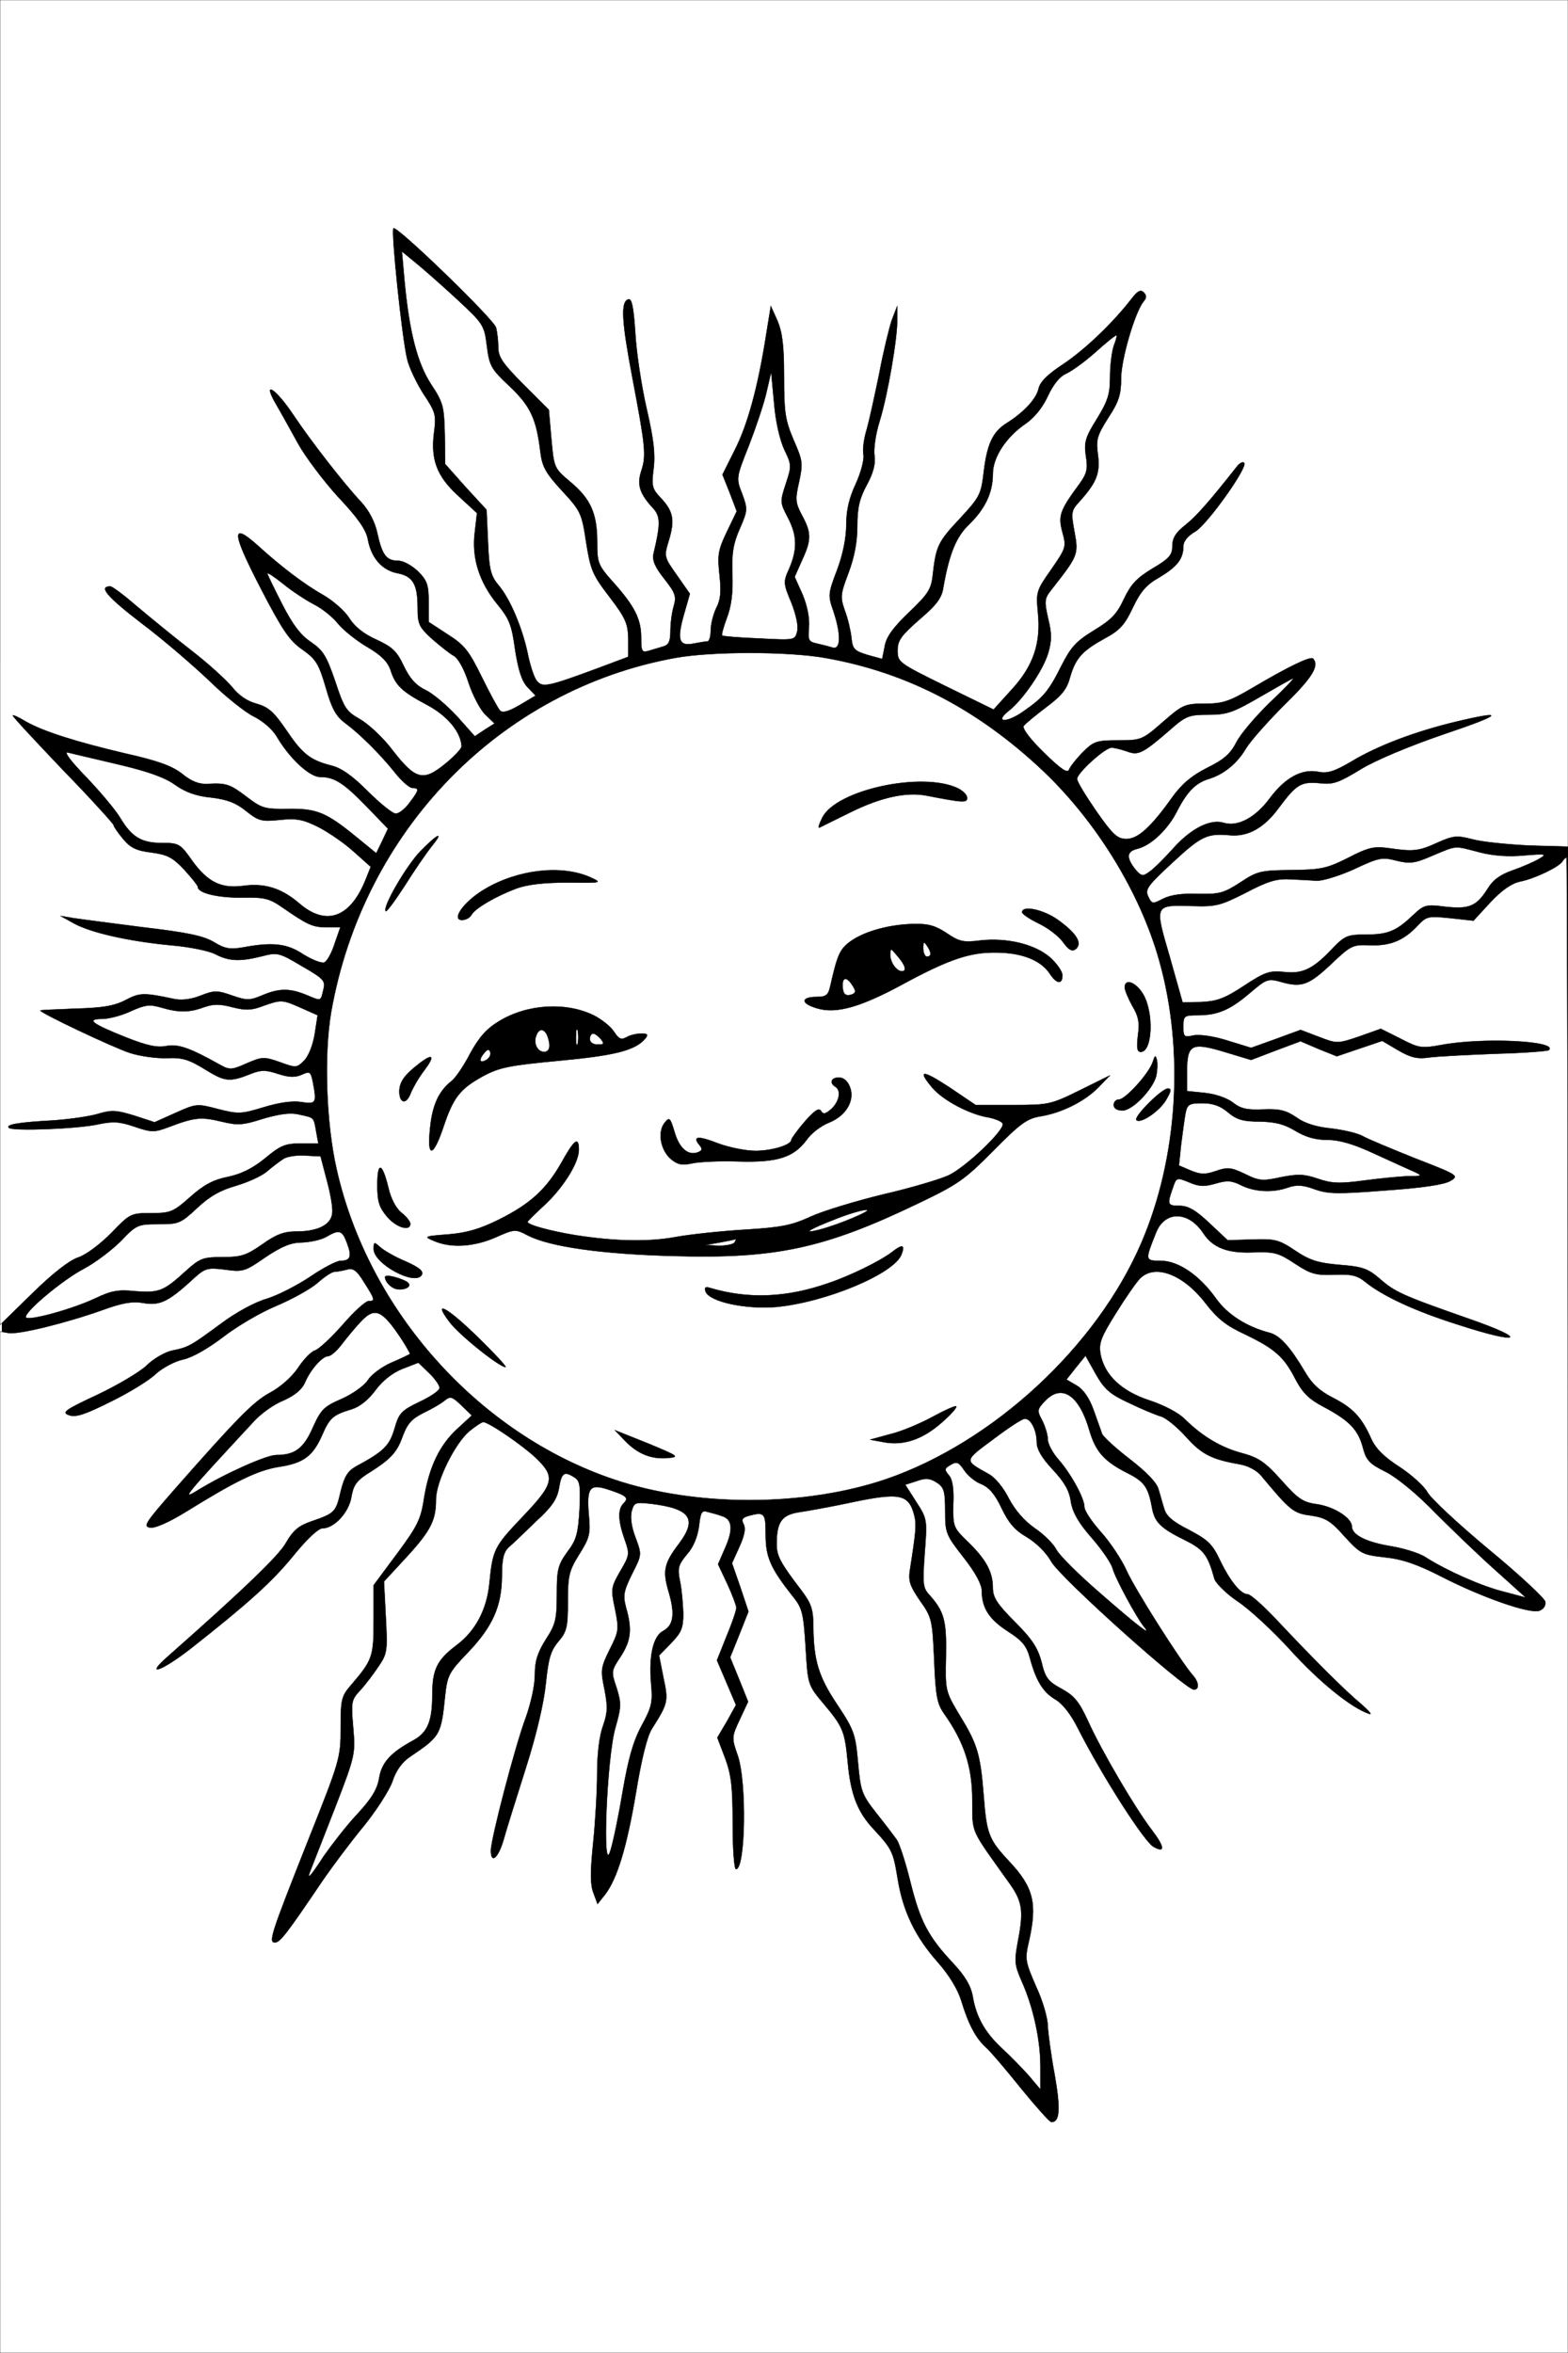
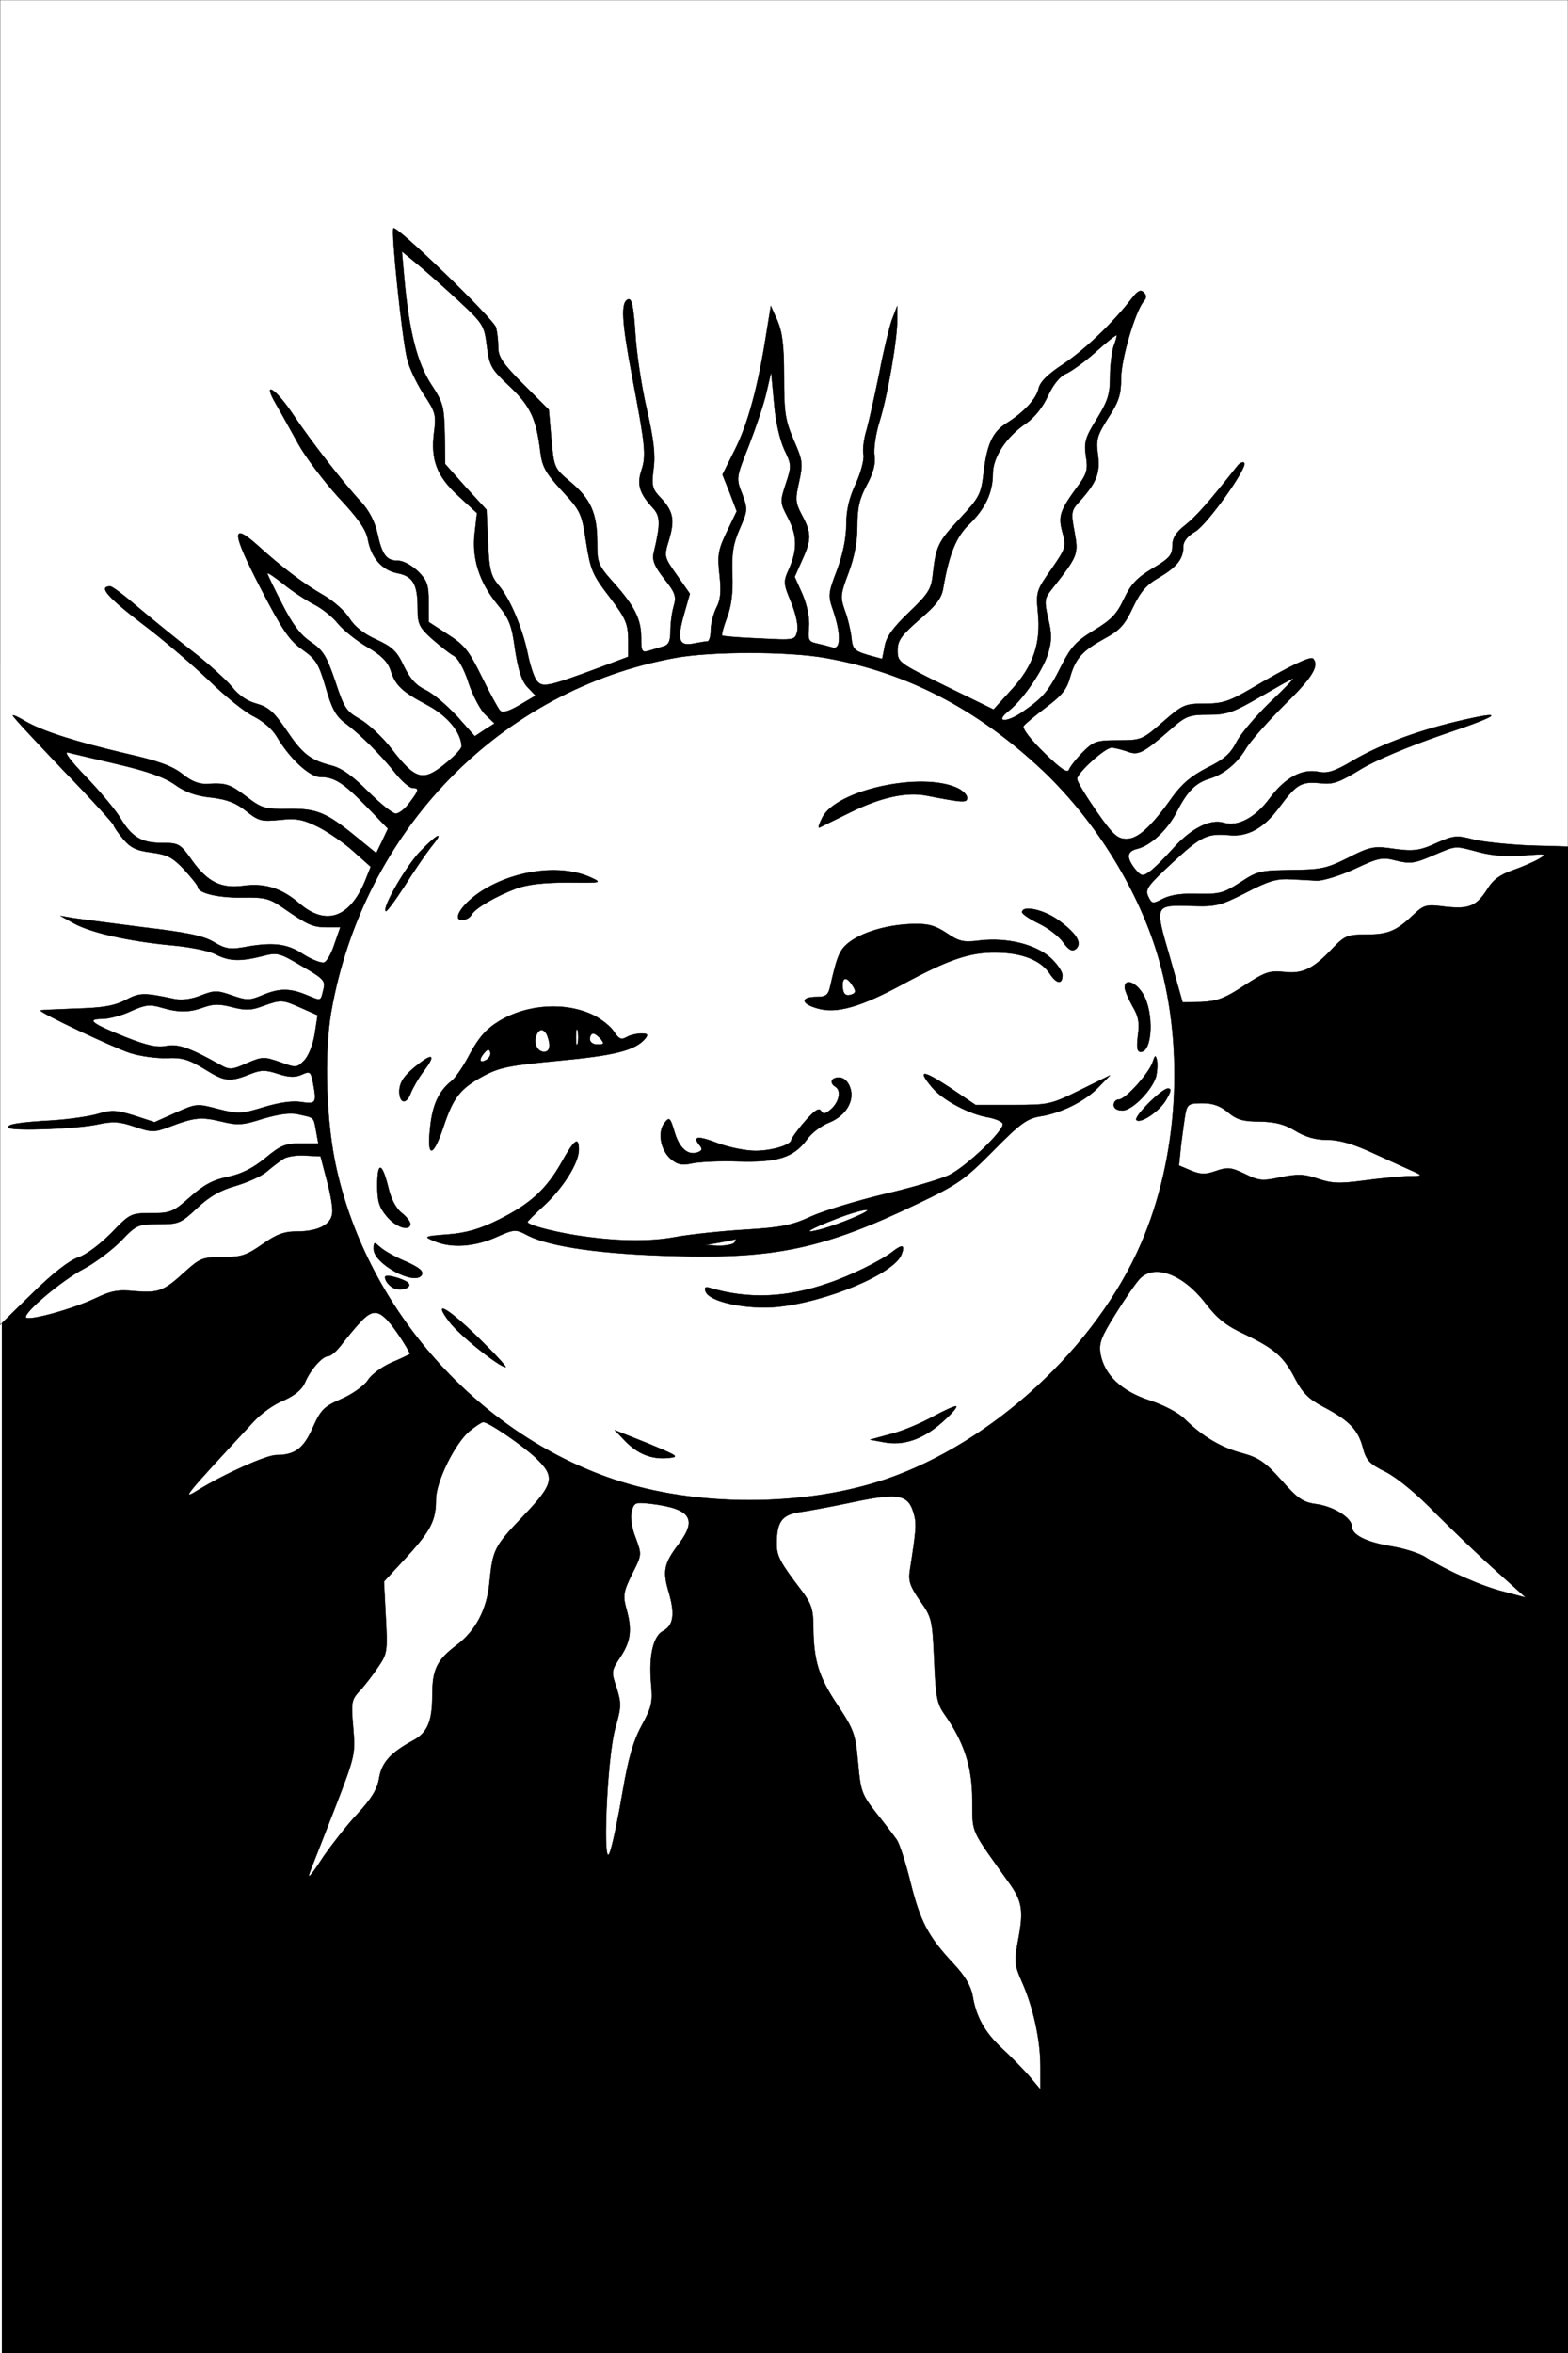
<svg xmlns="http://www.w3.org/2000/svg" version="1.0" width="428pt" height="642pt" viewBox="0 0 428 642" preserveAspectRatio="xMidYMid meet">
  <rect x="0" y="0" width="428" height="642" fill="#808080" stroke="none" />
  <g id="Black">
    <rect stroke="#FFFFFF" stroke-miterlimit="10" width="428pt" height="642pt" />
  </g>
  <g id="Color" transform="translate(0,642) scale(0.1,-0.1)" fill="#FFFFFF" stroke="#000000">
    <path d="M0 4613 l0 -1808 88 86 c55 54 101 90 125 98 22 7 60 36 91 67 51 53 53 54 109 54 52 0 60 3 106 44 37 33 63 47 103 55 38 8 69 24 102 51 42 35 55 40 97 40 l48 0 -6 33 c-7 40 -5 37 -46 46 -23 6 -53 2 -98 -11 -56 -18 -70 -19 -115 -8 -55 13 -72 12 -143 -15 -40 -15 -47 -15 -94 1 -41 14 -59 15 -101 6 -55 -12 -233 -19 -242 -9 -9 9 30 15 121 20 44 3 100 11 123 18 37 11 50 10 99 -5 l55 -18 58 26 c56 25 58 25 115 10 55 -14 63 -14 125 5 43 13 79 18 103 14 40 -6 42 -3 31 55 -6 28 -8 30 -30 20 -18 -8 -34 -8 -65 2 -33 11 -46 11 -72 1 -60 -24 -72 -23 -127 11 -44 27 -62 33 -104 31 -28 -1 -73 5 -101 14 -44 14 -245 109 -245 116 0 1 43 3 96 5 73 2 105 7 136 23 40 21 50 21 135 3 21 -4 47 0 72 10 36 14 44 14 84 0 40 -14 49 -14 82 0 47 20 76 20 122 1 41 -17 38 -18 46 16 6 23 0 29 -59 63 -62 37 -67 38 -109 27 -60 -15 -90 -14 -128 6 -18 9 -72 20 -122 24 -114 11 -217 34 -264 60 l-36 20 35 -6 c19 -3 105 -14 190 -25 119 -14 164 -23 193 -40 31 -19 45 -21 80 -15 81 15 120 11 165 -19 24 -15 50 -25 57 -22 7 2 20 25 28 50 l16 46 -37 0 c-39 0 -53 7 -121 54 -36 25 -49 28 -110 27 -64 -1 -121 12 -121 29 0 4 -17 25 -37 47 -32 34 -46 41 -90 47 -41 5 -57 13 -77 37 -14 17 -26 34 -26 38 0 3 -62 72 -139 151 -76 80 -138 146 -136 148 1 2 18 -6 36 -17 48 -27 136 -55 272 -87 89 -20 127 -34 155 -56 24 -20 46 -28 67 -27 52 3 62 0 108 -35 42 -32 50 -34 114 -33 77 1 103 -9 186 -77 l54 -44 16 33 16 34 -57 59 c-64 66 -89 82 -128 82 -29 0 -84 51 -119 111 -12 20 -38 42 -62 54 -23 11 -77 54 -120 96 -43 41 -126 113 -186 158 -95 73 -119 101 -86 101 6 0 40 -26 77 -58 37 -31 103 -85 147 -119 44 -34 92 -78 108 -97 18 -23 41 -39 67 -46 32 -9 47 -22 80 -70 45 -67 66 -84 125 -99 28 -7 58 -29 100 -71 33 -33 67 -60 75 -60 9 0 26 13 38 30 26 34 27 40 8 40 -8 0 -30 19 -48 42 -40 50 -95 105 -137 136 -24 18 -36 40 -52 97 -19 64 -26 76 -64 103 -35 24 -55 54 -114 168 -78 151 -81 181 -9 117 66 -60 128 -107 181 -137 26 -15 58 -43 70 -62 14 -23 40 -44 74 -59 43 -20 56 -31 75 -72 17 -35 33 -53 60 -66 21 -10 59 -43 86 -72 l48 -54 27 18 27 17 -25 24 c-13 12 -34 51 -46 87 -12 38 -29 68 -41 74 -11 6 -37 27 -59 46 -35 32 -39 40 -39 85 0 64 -13 86 -55 94 -42 8 -72 42 -81 93 -5 26 -27 58 -81 115 -40 44 -89 109 -109 145 -20 36 -47 85 -61 109 -39 67 0 42 49 -32 49 -73 138 -187 184 -236 21 -23 37 -53 44 -85 13 -60 25 -75 57 -75 14 0 37 -13 54 -29 25 -25 29 -37 29 -84 l0 -54 52 -34 c46 -29 58 -45 93 -116 22 -45 45 -87 50 -92 7 -7 24 -2 53 15 l44 26 -22 23 c-16 17 -25 46 -34 102 -9 68 -16 85 -49 125 -49 60 -70 126 -61 196 l6 52 -51 47 c-59 54 -76 99 -66 175 6 45 4 54 -29 103 -19 30 -40 73 -45 97 -14 59 -44 348 -37 355 8 9 274 -248 280 -271 3 -12 6 -36 6 -54 0 -26 12 -44 69 -101 l69 -69 7 -80 c7 -79 8 -80 52 -117 55 -46 73 -86 73 -164 0 -57 2 -63 45 -111 58 -65 75 -100 75 -150 0 -37 2 -41 20 -36 11 3 29 9 40 12 15 4 20 14 20 42 0 21 4 51 9 68 8 27 4 37 -26 75 -26 33 -33 50 -29 69 19 79 19 101 -1 123 -38 41 -45 65 -32 104 13 40 11 64 -25 253 -29 153 -32 205 -12 213 10 4 15 -16 20 -91 3 -54 17 -146 31 -207 19 -82 24 -124 19 -163 -6 -48 -4 -56 19 -80 35 -37 39 -61 23 -115 -14 -46 -14 -46 22 -97 l35 -50 -16 -56 c-20 -70 -14 -88 26 -80 16 3 33 6 38 6 5 0 9 14 9 30 0 17 7 44 15 61 12 22 14 45 9 90 -6 54 -4 68 20 118 l27 56 -19 50 -20 50 34 68 c35 69 63 172 85 312 l13 80 18 -40 c13 -31 18 -66 18 -152 0 -98 3 -119 26 -173 25 -57 26 -64 15 -115 -11 -48 -10 -57 8 -91 26 -48 26 -67 0 -123 l-20 -45 22 -49 c13 -32 19 -64 17 -89 -3 -35 -1 -39 22 -44 14 -3 33 -8 43 -11 22 -6 23 36 2 99 -15 43 -15 48 10 113 16 43 25 88 25 124 0 39 8 73 26 111 14 31 23 65 21 79 -3 14 1 45 9 70 7 25 22 94 34 152 11 59 27 124 34 145 l15 39 0 -35 c1 -52 -26 -208 -48 -279 -11 -35 -17 -77 -14 -94 3 -22 -3 -47 -21 -80 -20 -37 -26 -62 -26 -112 0 -44 -8 -85 -24 -128 -22 -58 -23 -66 -10 -103 8 -21 16 -55 18 -74 3 -31 8 -36 44 -47 l40 -11 7 35 c4 25 23 51 66 92 52 50 61 63 65 102 9 79 14 90 73 153 55 59 59 67 66 127 9 76 24 110 62 134 48 30 82 67 88 95 4 18 25 39 68 67 58 39 133 110 185 177 17 22 25 27 34 18 8 -8 8 -15 -1 -25 -23 -29 -61 -157 -61 -210 0 -43 -6 -63 -35 -107 -31 -49 -34 -60 -28 -102 6 -50 -4 -75 -52 -128 -21 -23 -22 -29 -12 -82 11 -61 10 -64 -64 -158 -18 -23 -19 -30 -8 -78 10 -41 10 -60 0 -94 -14 -47 -69 -127 -107 -157 -41 -32 -8 -35 38 -3 56 39 70 55 106 127 25 49 39 65 88 95 48 29 63 45 82 86 19 40 35 57 78 83 46 27 54 37 54 61 0 21 9 37 35 57 30 24 64 62 142 161 7 9 16 13 19 9 11 -11 -100 -167 -133 -187 -21 -12 -33 -27 -33 -40 0 -35 -17 -56 -65 -85 -36 -20 -52 -39 -73 -83 -22 -47 -36 -62 -75 -83 -62 -34 -81 -54 -96 -106 -9 -34 -23 -51 -66 -83 -29 -22 -57 -45 -61 -51 -4 -7 19 -37 56 -73 46 -45 64 -57 68 -46 3 8 20 30 38 48 29 29 37 32 96 32 63 0 66 1 122 50 54 47 60 50 114 50 49 0 67 6 127 41 103 61 162 89 169 82 18 -19 -2 -52 -78 -126 -45 -45 -93 -99 -105 -119 -24 -41 -61 -71 -101 -83 -36 -11 -59 -34 -86 -86 -25 -51 -72 -96 -110 -105 -29 -7 -30 -24 -6 -55 17 -20 21 -21 39 -8 12 8 42 38 67 66 48 53 100 79 136 68 38 -12 87 14 126 67 42 56 87 81 133 72 24 -5 44 1 91 29 70 42 172 81 285 108 139 33 125 19 -36 -35 -93 -32 -184 -70 -225 -95 -59 -36 -75 -42 -110 -38 -53 5 -65 -2 -114 -68 -40 -54 -83 -78 -132 -74 -63 6 -79 -2 -156 -73 -70 -65 -77 -74 -68 -94 10 -21 12 -21 41 -6 20 10 52 15 95 13 59 -1 70 2 115 31 47 31 55 33 140 34 81 1 96 4 154 33 56 29 71 32 110 27 68 -10 83 -9 135 15 43 19 53 20 95 9 25 -7 94 -14 154 -17 l107 -3 0 1155 0 1155 -2140 0 -2140 0 0 -1807z" />
    <path d="M1104 5655 c13 -140 35 -226 73 -284 33 -50 35 -60 37 -136 l1 -81 56 -63 57 -62 4 -88 c3 -76 8 -93 29 -118 32 -38 64 -115 79 -184 6 -31 17 -65 24 -75 16 -21 28 -19 171 34 l80 30 0 48 c-1 43 -7 57 -51 115 -47 61 -52 74 -64 149 -12 80 -15 86 -66 141 -44 48 -54 65 -59 106 -11 91 -27 125 -84 179 -50 47 -55 55 -62 110 -7 57 -10 61 -81 127 -40 37 -91 82 -112 99 l-39 32 7 -79z" />
    <path d="M2990 5459 c-30 -27 -67 -53 -81 -59 -16 -7 -34 -29 -48 -59 -14 -31 -36 -59 -60 -76 -55 -37 -91 -93 -91 -138 0 -51 -21 -95 -64 -137 -36 -34 -55 -81 -71 -172 -4 -29 -18 -48 -65 -88 -50 -44 -60 -57 -60 -85 0 -32 3 -34 131 -97 l131 -64 49 54 c60 65 81 128 72 212 -5 55 -4 59 37 117 40 58 41 61 30 101 -12 45 -7 59 46 131 21 29 24 42 18 77 -5 37 -2 50 30 101 30 49 36 67 36 115 0 31 5 69 10 84 6 15 9 28 8 29 -2 2 -28 -19 -58 -46z" />
    <path d="M2092 5349 c-7 -31 -29 -96 -48 -145 -35 -88 -35 -89 -18 -132 15 -41 15 -45 -7 -95 -18 -41 -22 -67 -20 -125 2 -50 -3 -87 -15 -118 -9 -24 -15 -46 -13 -48 2 -2 48 -6 102 -8 96 -5 97 -5 103 19 4 14 -3 46 -16 79 -22 52 -22 57 -6 92 23 53 22 91 -3 139 -22 42 -22 44 -6 93 16 48 16 52 -4 93 -12 26 -24 76 -28 127 l-8 85 -13 -56z" />
    <path d="M730 4855 c0 -3 18 -40 40 -83 28 -55 50 -85 79 -104 33 -23 42 -37 66 -107 24 -73 30 -82 67 -103 23 -13 63 -50 88 -83 64 -83 85 -88 144 -40 25 20 46 42 46 49 -2 39 -39 83 -93 112 -70 37 -88 54 -101 96 -8 23 -26 41 -64 63 -29 17 -65 46 -79 63 -14 18 -44 42 -66 53 -23 12 -61 37 -84 56 -24 19 -43 32 -43 28z" />
    <path d="M1843 4625 c-478 -87 -852 -471 -939 -966 -20 -116 -14 -303 15 -430 87 -385 386 -720 755 -845 223 -76 520 -76 744 0 292 100 575 361 697 644 100 231 119 525 49 772 -52 185 -171 378 -316 516 -179 169 -373 270 -596 309 -102 18 -310 18 -409 0z m770 -355 c15 -7 27 -19 27 -27 0 -14 -12 -13 -110 6 -55 11 -125 -4 -208 -45 -43 -21 -81 -40 -85 -42 -5 -2 -1 10 8 28 39 75 270 125 368 80z m-1437 -162 c-14 -18 -47 -66 -72 -106 -26 -40 -49 -71 -51 -68 -10 10 55 122 94 163 50 51 67 57 29 11z m434 -81 c35 -16 34 -16 -60 -15 -65 0 -109 -5 -140 -16 -56 -21 -113 -54 -123 -72 -8 -15 -37 -20 -37 -6 0 18 34 53 73 76 91 54 209 67 287 33z m1278 -117 c50 -36 67 -63 49 -79 -10 -8 -19 -4 -35 18 -11 16 -41 39 -66 51 -25 12 -46 26 -46 31 0 20 59 7 98 -21z m-304 -36 c34 -23 45 -26 92 -20 73 8 148 -10 190 -46 19 -17 34 -39 34 -49 0 -26 -16 -24 -35 5 -24 36 -76 57 -147 57 -71 1 -129 -19 -253 -86 -116 -63 -183 -82 -235 -66 -45 13 -45 31 0 31 24 0 31 5 36 28 20 88 26 102 56 124 40 28 108 46 173 47 39 1 59 -5 89 -25z m536 -166 c30 -50 26 -158 -6 -158 -10 0 -12 10 -8 44 5 35 2 53 -15 81 -11 20 -21 43 -21 51 0 25 30 15 50 -18z m-1498 -59 c21 -11 45 -30 54 -44 13 -20 20 -23 34 -15 10 6 29 10 41 10 17 0 19 -3 10 -14 -27 -32 -83 -46 -234 -60 -137 -13 -163 -18 -208 -42 -64 -35 -82 -59 -109 -140 -28 -83 -45 -84 -36 -2 6 62 23 100 58 128 11 8 34 42 51 75 24 44 44 67 78 88 78 48 185 54 261 16z m-465 -151 c-14 -18 -30 -46 -36 -61 -12 -32 -31 -28 -31 6 1 26 14 44 54 75 39 30 44 21 13 -20z m1999 -14 c-10 -37 -65 -94 -92 -94 -15 0 -24 6 -24 15 0 8 6 15 14 15 18 0 81 70 92 101 7 21 8 21 12 6 2 -10 1 -29 -2 -43z m-392 -79 c98 0 104 1 183 40 l83 41 -32 -33 c-37 -38 -101 -70 -159 -79 -36 -6 -55 -20 -128 -94 -78 -79 -97 -92 -206 -144 -254 -122 -388 -151 -665 -143 -196 5 -338 25 -399 56 -34 18 -36 18 -88 -5 -59 -26 -122 -30 -168 -10 -29 12 -28 13 38 18 51 4 88 15 140 41 84 42 128 82 169 154 36 65 48 73 48 36 0 -37 -45 -107 -98 -155 -23 -21 -42 -40 -42 -42 0 -8 63 -25 130 -36 108 -17 201 -19 275 -5 39 7 123 16 189 20 100 6 128 12 180 36 33 15 122 42 196 60 74 17 155 41 179 52 47 22 154 124 148 141 -2 6 -19 13 -38 17 -52 8 -125 47 -154 81 -42 50 -28 50 47 1 l71 -48 101 0z m-444 49 c14 -36 -10 -78 -57 -97 -21 -8 -49 -29 -61 -47 -36 -48 -79 -62 -186 -59 -50 2 -107 -1 -126 -5 -28 -6 -40 -4 -58 11 -28 23 -38 72 -19 98 14 18 16 17 28 -23 13 -45 37 -66 64 -56 12 5 13 9 4 20 -20 24 -4 26 52 4 30 -11 75 -20 101 -20 45 0 98 16 98 30 0 3 16 26 36 49 27 31 39 39 45 30 6 -10 12 -9 28 5 22 20 28 51 11 61 -17 11 -11 25 10 25 13 0 24 -10 30 -26z m863 -35 c-18 -31 -70 -66 -81 -55 -8 9 69 86 86 86 10 0 9 -7 -5 -31z m-2123 -239 c7 -31 21 -57 36 -69 13 -10 24 -24 24 -30 0 -22 -39 -10 -64 20 -21 25 -26 41 -26 85 0 66 13 63 30 -6z m48 -202 c38 -17 49 -27 43 -37 -19 -30 -131 31 -131 71 0 20 1 20 18 5 10 -9 41 -27 70 -39z m1353 20 c-19 -53 -206 -131 -342 -144 -84 -7 -182 14 -193 42 -4 11 -1 14 12 10 104 -31 209 -27 323 13 60 20 143 61 174 85 28 22 36 20 26 -6z m-1347 -78 c14 -14 -24 -25 -42 -13 -9 5 -18 15 -20 23 -4 10 3 11 24 6 16 -4 33 -11 38 -16z m192 -150 c45 -44 78 -80 74 -80 -17 0 -127 88 -153 123 -48 63 -7 41 79 -43z m1265 -231 c-52 -46 -104 -64 -158 -54 l-38 7 55 15 c30 7 82 29 115 47 33 18 62 31 65 29 3 -3 -15 -23 -39 -44z m-748 -97 c-45 -4 -83 11 -118 48 l-27 28 90 -36 c84 -35 88 -37 55 -40z" />
-     <path d="M2520 3833 c0 -13 5 -23 10 -23 13 0 13 11 0 30 -8 12 -10 11 -10 -7z" />
-     <path d="M2430 3815 c0 -21 17 -45 32 -45 14 0 9 17 -12 41 -19 23 -19 23 -20 4z" />
    <path d="M2300 3732 c0 -24 8 -32 26 -25 10 4 11 9 1 24 -15 24 -27 24 -27 1z" />
    <path d="M1572 3590 c0 -19 2 -27 5 -17 2 9 2 25 0 35 -3 9 -5 1 -5 -18z" />
    <path d="M1464 3595 c-9 -21 3 -45 21 -45 16 0 19 17 9 44 -8 20 -23 21 -30 1z" />
    <path d="M1610 3585 c0 -9 9 -15 21 -15 18 0 19 2 9 15 -7 8 -16 15 -21 15 -5 0 -9 -7 -9 -15z" />
    <path d="M1321 3546 c-16 -19 -11 -29 8 -17 7 5 12 14 9 21 -3 9 -8 7 -17 -4z" />
    <path d="M2281 3094 c-70 -27 -93 -41 -48 -30 50 12 153 55 132 55 -11 0 -49 -11 -84 -25z" />
    <path d="M1965 3030 l-40 -7 37 -2 c20 0 40 4 43 9 3 6 5 9 3 9 -2 -1 -21 -5 -43 -9z" />
    <path d="M3440 4519 c-74 -43 -91 -49 -141 -49 -53 0 -62 -3 -105 -41 -75 -65 -87 -71 -118 -59 -15 5 -34 10 -42 10 -18 0 -94 -69 -94 -85 0 -8 24 -47 53 -89 44 -63 57 -75 81 -75 31 -1 68 32 126 114 26 36 52 58 95 80 47 23 64 39 80 70 11 22 52 70 90 107 39 37 68 67 65 67 -3 0 -43 -23 -90 -50z" />
    <path d="M236 4299 c39 -41 81 -91 93 -112 31 -51 57 -67 113 -67 46 0 50 -2 83 -49 42 -58 79 -76 139 -68 58 8 104 -6 153 -48 72 -62 137 -40 179 60 l16 40 -46 41 c-25 23 -69 53 -96 67 -42 21 -60 25 -106 20 -50 -5 -58 -3 -92 24 -27 22 -52 32 -96 37 -41 4 -71 15 -100 36 -29 20 -75 36 -156 55 -63 15 -124 29 -135 32 -12 3 8 -24 51 -68z" />
    <path d="M3909 4085 c-48 -21 -61 -22 -98 -13 -38 10 -48 8 -114 -23 -39 -18 -85 -32 -102 -32 -16 1 -50 3 -75 4 -36 2 -61 -6 -120 -37 -69 -35 -81 -38 -145 -36 -105 3 -104 5 -62 -139 l35 -124 51 1 c42 2 63 9 116 44 58 38 70 42 110 38 50 -6 80 8 134 66 32 33 40 36 89 36 60 0 83 9 129 53 30 28 35 30 88 23 65 -7 85 1 115 48 15 25 34 39 68 51 26 9 58 23 72 31 24 14 21 15 -40 10 -43 -4 -85 -1 -123 9 -69 18 -59 19 -128 -10z" />
-     <path d="M4265 4070 c-9 -15 -75 -47 -115 -55 -24 -5 -50 -23 -82 -57 l-46 -50 -64 7 c-60 6 -64 5 -88 -20 -38 -41 -75 -56 -130 -54 -47 2 -52 0 -103 -48 -63 -60 -83 -68 -137 -53 -39 11 -42 10 -88 -29 -55 -47 -89 -61 -143 -61 -37 0 -39 -2 -39 -31 0 -28 2 -30 28 -24 17 3 54 -2 92 -14 l65 -20 67 24 68 25 50 -19 c49 -19 51 -19 110 1 l59 21 54 -27 c50 -26 57 -27 112 -17 112 21 318 11 293 -14 -3 -3 -68 -8 -144 -10 -77 -3 -158 -7 -181 -10 -34 -5 -51 -1 -86 19 l-44 26 -62 -21 -62 -21 -50 20 -49 21 -67 -25 -68 -26 -73 22 c-90 27 -102 21 -102 -55 l0 -52 49 -5 c29 -3 60 -14 76 -26 21 -17 39 -21 83 -19 46 2 63 -3 91 -22 22 -16 54 -26 95 -30 33 -4 72 -13 86 -21 14 -8 79 -35 144 -61 116 -45 119 -47 95 -61 -16 -10 -76 -19 -176 -26 -130 -10 -157 -10 -194 3 -32 12 -50 13 -73 5 -42 -15 -92 -12 -128 6 -26 13 -38 14 -69 5 -31 -9 -45 -9 -73 3 -34 14 -35 14 -45 -16 -16 -45 -14 -48 19 -48 23 0 44 -12 81 -47 l50 -47 67 2 c62 2 72 0 117 -30 40 -27 63 -34 121 -39 63 -5 77 -10 109 -37 42 -37 61 -46 244 -110 167 -58 142 -72 -30 -16 -117 37 -203 77 -252 116 -22 18 -38 22 -85 20 -51 -2 -64 2 -107 30 -45 30 -57 33 -114 31 -71 -3 -111 13 -137 53 -40 60 -104 61 -128 2 -31 -77 -31 -78 12 -78 48 0 106 -39 152 -104 31 -43 83 -76 144 -92 29 -7 57 -38 98 -107 19 -33 41 -53 77 -71 54 -28 78 -53 104 -112 13 -28 36 -50 78 -77 32 -21 66 -52 75 -68 8 -16 83 -86 167 -156 84 -69 153 -134 155 -143 2 -11 -5 -21 -17 -25 -27 -8 -152 35 -264 92 -68 35 -109 49 -157 54 -61 7 -66 9 -110 57 -38 43 -52 51 -92 57 -47 6 -56 13 -135 108 -13 16 -37 28 -60 32 -75 13 -103 27 -145 74 -24 27 -55 52 -68 56 -14 4 -53 20 -88 37 -52 24 -67 37 -91 79 l-28 50 -26 -32 -26 -33 29 -17 c18 -11 34 -35 45 -66 9 -26 20 -55 23 -65 4 -9 38 -40 77 -70 44 -34 73 -64 77 -81 5 -15 11 -39 16 -54 5 -19 23 -35 67 -57 51 -27 64 -38 85 -83 28 -58 57 -93 76 -93 7 0 41 -30 76 -67 111 -118 192 -198 233 -232 22 -19 32 -31 22 -27 -48 16 -135 86 -214 173 -48 53 -113 113 -145 134 -31 21 -59 49 -63 61 -18 65 -29 80 -79 105 -69 34 -85 50 -92 92 -10 54 -21 69 -67 92 -63 32 -86 58 -103 115 -28 98 -76 130 -122 81 -21 -22 -22 -26 -7 -53 8 -16 15 -39 15 -51 0 -12 13 -37 29 -55 35 -40 71 -106 71 -130 0 -10 20 -40 46 -69 25 -28 56 -75 69 -104 21 -48 147 -247 181 -286 17 -19 18 -39 3 -39 -24 0 -365 305 -390 350 -13 24 -41 51 -66 66 -33 19 -50 39 -69 79 -18 38 -34 57 -56 66 -16 6 -36 23 -45 36 -17 25 -21 27 -42 14 -13 -8 -13 -12 -1 -26 10 -11 14 -38 12 -79 -1 -61 0 -64 39 -102 50 -48 69 -83 69 -126 0 -26 11 -44 60 -93 48 -48 63 -72 73 -110 10 -43 18 -53 55 -73 35 -19 48 -36 72 -88 36 -80 128 -237 174 -297 35 -46 37 -64 5 -46 -26 14 -142 196 -207 324 -19 38 -42 67 -61 78 -34 20 -53 51 -70 114 -9 33 -21 47 -60 72 -51 33 -71 64 -71 110 0 18 -17 50 -50 92 -48 61 -50 67 -50 126 0 54 -3 65 -23 78 -19 12 -30 13 -55 4 l-31 -10 30 -47 c30 -46 30 -49 23 -140 -6 -85 -5 -95 14 -115 39 -44 46 -69 44 -166 -2 -94 -2 -95 38 -162 48 -78 56 -105 65 -218 8 -105 14 -120 69 -179 68 -72 78 -116 54 -221 -11 -47 -9 -54 20 -121 18 -38 32 -87 32 -108 1 -20 9 -81 19 -134 16 -92 14 -128 -9 -128 -5 0 -42 42 -83 92 -41 51 -84 102 -97 113 -27 25 -47 63 -66 126 -9 30 -33 70 -64 105 -63 71 -96 141 -110 230 -12 72 -15 79 -66 134 -44 47 -62 95 -70 182 -8 84 -12 96 -68 162 -41 49 -41 51 -47 153 -6 94 -9 106 -37 140 -59 75 -72 105 -72 166 0 59 -3 63 -47 51 -17 -5 -20 -10 -13 -23 6 -12 2 -31 -12 -62 l-20 -44 23 -66 22 -66 -25 -63 -25 -62 25 -61 24 -60 -23 -49 c-22 -47 -22 -50 -6 -96 26 -71 22 -312 -4 -312 -5 0 -9 56 -9 124 0 103 -4 134 -21 180 l-21 55 26 44 25 45 -26 61 -26 61 26 65 c15 36 27 71 27 78 0 6 -11 36 -25 66 l-25 53 20 46 c22 50 19 78 -11 86 -10 4 -27 8 -38 11 -15 5 -19 -1 -23 -39 -4 -29 -15 -57 -33 -77 -24 -29 -26 -38 -19 -73 5 -23 8 -62 9 -88 0 -40 -5 -52 -33 -81 l-33 -34 12 -61 c14 -64 12 -70 -31 -138 -13 -19 -29 -83 -44 -175 -25 -148 -51 -235 -85 -279 l-20 -25 -11 30 c-9 23 -9 56 -1 135 6 58 11 144 11 191 0 53 6 103 16 130 13 37 13 53 4 100 -11 52 -10 59 14 108 25 49 26 55 15 110 -12 56 -11 60 14 104 26 44 26 47 12 87 -18 51 -19 82 -3 98 15 15 9 21 -39 37 -53 18 -62 7 -56 -66 5 -54 3 -64 -26 -110 -28 -45 -31 -58 -31 -129 0 -70 -3 -82 -26 -109 -21 -25 -27 -46 -34 -113 -5 -52 -25 -139 -55 -233 -26 -82 -54 -171 -61 -197 -15 -49 -34 -64 -34 -27 0 32 67 288 95 362 14 39 25 88 25 117 0 38 7 60 30 97 27 41 30 56 30 123 0 68 3 80 29 116 25 33 29 50 33 116 3 64 1 78 -14 87 -28 18 -35 13 -42 -28 -5 -30 -18 -51 -63 -92 -31 -30 -64 -62 -75 -71 -14 -14 -18 -33 -18 -80 -1 -81 -25 -136 -94 -208 -50 -52 -55 -61 -61 -116 -11 -108 -13 -111 -94 -166 -23 -15 -40 -38 -50 -69 -9 -25 -44 -79 -77 -120 -34 -41 -86 -110 -116 -154 -94 -139 -113 -164 -127 -165 -19 0 -12 21 89 276 88 221 90 227 90 310 0 77 2 86 28 116 59 69 62 77 62 178 l0 95 64 86 c57 77 65 94 74 154 14 84 43 144 92 188 l38 35 -29 28 c-25 24 -30 25 -45 13 -9 -8 -35 -23 -58 -34 -32 -16 -44 -29 -57 -64 -16 -45 -33 -63 -99 -104 -27 -18 -36 -31 -41 -62 -7 -42 -47 -85 -79 -85 -11 0 -42 -29 -77 -72 -59 -73 -126 -133 -281 -255 -82 -64 -130 -80 -62 -21 206 182 301 273 321 309 19 33 34 46 69 58 64 22 67 25 80 82 10 40 19 55 42 68 76 41 91 56 105 103 12 42 18 49 68 73 30 14 55 31 55 38 0 7 -13 26 -29 41 l-29 28 -44 -17 c-27 -11 -54 -32 -73 -58 -20 -27 -43 -45 -65 -52 -50 -15 -60 -23 -80 -69 -25 -58 -51 -78 -117 -88 -59 -9 -120 -39 -254 -122 -47 -29 -85 -46 -99 -44 -20 3 -13 13 61 98 176 200 221 246 266 270 28 15 59 42 76 67 15 23 36 45 46 48 11 3 45 35 76 70 31 36 63 65 71 65 19 0 18 4 -12 51 -20 33 -30 40 -47 35 -12 -3 -27 -6 -34 -6 -7 0 -28 -14 -47 -31 -20 -17 -71 -45 -114 -63 -43 -18 -107 -56 -143 -84 -41 -31 -82 -55 -108 -61 -24 -5 -57 -23 -75 -39 -17 -17 -72 -51 -123 -76 -72 -36 -97 -44 -115 -37 -20 7 -11 14 77 55 55 26 116 62 135 80 19 19 51 37 70 41 45 9 51 13 134 74 40 30 92 58 123 67 30 9 83 36 119 60 35 24 73 44 84 44 27 0 31 12 17 49 -13 35 -21 37 -57 16 -14 -8 -43 -14 -65 -15 -30 0 -55 -10 -100 -40 -56 -39 -62 -41 -111 -34 -51 6 -54 5 -96 -34 -60 -54 -83 -65 -128 -57 -28 5 -57 0 -109 -19 -101 -36 -231 -68 -258 -63 l-23 4 0 -1393 0 -1394 2140 0 2140 0 0 2040 c0 1122 -2 2040 -4 2040 -3 0 -8 -5 -11 -10z" />
    <path d="M717 3675 c-31 -12 -47 -12 -83 -3 -34 9 -51 9 -77 0 -41 -15 -69 -15 -117 -1 -31 9 -43 8 -83 -10 -25 -12 -61 -21 -78 -21 -45 0 -29 -13 64 -50 58 -23 86 -29 111 -24 33 6 64 -5 148 -52 25 -14 32 -13 72 5 42 18 47 18 90 3 44 -16 46 -16 66 4 12 12 24 42 29 72 l8 52 -45 20 c-52 23 -54 23 -105 5z" />
    <path d="M3236 3383 c-3 -16 -8 -54 -12 -85 l-6 -58 33 -14 c27 -11 39 -11 68 -1 32 11 41 10 79 -8 38 -19 48 -20 98 -9 46 9 63 9 101 -4 38 -13 59 -14 126 -5 44 6 99 11 121 12 39 0 40 1 16 12 -14 6 -62 28 -108 49 -58 27 -96 38 -130 38 -32 0 -59 8 -87 25 -30 18 -54 24 -97 25 -45 0 -62 5 -86 25 -21 18 -42 25 -70 25 -36 0 -41 -3 -46 -27z" />
    <path d="M775 3259 c-11 -7 -31 -22 -45 -34 -14 -13 -52 -30 -85 -40 -43 -12 -73 -29 -107 -61 -45 -42 -50 -44 -105 -44 -57 0 -61 -2 -103 -46 -25 -25 -70 -59 -100 -75 -60 -31 -169 -123 -159 -134 10 -9 126 23 188 52 44 21 63 25 110 20 65 -5 78 0 138 55 39 35 47 38 101 38 51 0 65 5 108 35 38 27 59 35 94 35 59 0 94 19 97 50 2 14 -5 54 -15 90 l-17 65 -40 2 c-22 2 -49 -2 -60 -8z" />
    <path d="M3112 2932 c-10 -10 -40 -53 -66 -95 -42 -67 -47 -82 -42 -112 11 -57 57 -101 134 -126 39 -13 80 -34 97 -52 48 -47 99 -77 156 -92 44 -12 62 -24 106 -73 45 -51 59 -61 97 -66 48 -7 96 -38 96 -61 0 -23 40 -43 108 -54 35 -6 78 -19 95 -31 57 -36 151 -78 212 -93 l60 -16 -80 72 c-44 39 -118 110 -165 157 -51 53 -106 98 -137 114 -45 22 -54 32 -63 67 -13 49 -38 74 -108 111 -40 21 -57 39 -76 75 -31 61 -56 83 -137 122 -52 24 -76 43 -109 86 -61 79 -138 107 -178 67z" />
    <path d="M982 2811 c-15 -16 -37 -43 -50 -60 -13 -17 -29 -31 -36 -31 -16 0 -49 -37 -64 -73 -8 -18 -27 -34 -58 -48 -26 -10 -62 -36 -81 -57 -193 -208 -200 -217 -153 -188 73 45 187 96 214 96 51 0 75 18 100 75 22 49 30 57 78 78 30 13 62 36 72 51 10 16 39 37 64 48 26 11 49 22 51 24 1 1 -14 28 -35 58 -45 64 -64 69 -102 27z" />
-     <path d="M2711 2493 c-81 -60 -80 -57 -12 -95 17 -9 40 -37 55 -67 17 -32 42 -61 71 -81 25 -17 51 -43 59 -59 8 -15 61 -68 118 -117 104 -91 145 -122 121 -93 -21 26 -80 135 -86 160 -4 14 -29 51 -57 83 -36 41 -52 69 -57 99 -4 30 -18 54 -50 88 -29 31 -43 55 -43 73 0 33 -16 66 -33 65 -7 0 -45 -25 -86 -56z" />
    <path d="M1281 2515 c-40 -34 -91 -138 -91 -186 0 -57 -14 -85 -81 -158 l-61 -66 5 -97 c5 -92 4 -100 -20 -135 -14 -21 -36 -50 -50 -65 -24 -26 -25 -31 -19 -101 6 -72 6 -76 -49 -218 -31 -79 -60 -154 -65 -166 -15 -37 -5 -27 34 33 21 30 61 82 90 113 40 43 56 69 61 100 7 42 31 69 94 103 38 21 51 52 51 123 0 70 13 96 66 136 52 39 83 97 90 170 9 91 13 99 89 179 88 92 92 110 38 162 -37 35 -129 98 -144 98 -4 0 -21 -11 -38 -25z" />
    <path d="M2320 2320 c-47 -10 -107 -21 -133 -25 -53 -7 -67 -26 -67 -88 0 -33 10 -51 68 -127 27 -36 32 -52 32 -99 1 -93 15 -137 66 -213 45 -68 49 -79 56 -157 7 -78 10 -87 50 -138 24 -30 49 -63 56 -73 7 -10 24 -62 37 -115 27 -108 48 -148 116 -221 34 -36 49 -63 54 -90 9 -56 33 -99 79 -142 23 -21 56 -55 74 -75 l32 -38 0 63 c0 73 -20 163 -51 232 -20 46 -21 54 -9 117 14 75 10 101 -22 147 -112 157 -103 136 -104 231 0 91 -23 159 -76 234 -20 28 -24 48 -28 147 -5 110 -6 117 -39 163 -28 41 -32 54 -27 85 16 102 18 123 12 146 -15 60 -39 65 -176 36z" />
    <path d="M1724 2296 c-4 -17 0 -44 11 -72 17 -46 17 -46 -10 -99 -23 -47 -25 -58 -16 -92 17 -59 13 -90 -15 -133 -26 -39 -26 -41 -11 -85 13 -42 13 -52 -3 -108 -24 -81 -37 -412 -14 -337 8 25 23 98 34 164 15 87 28 134 51 177 29 53 31 65 26 119 -6 72 6 126 33 140 28 15 33 45 16 104 -18 60 -14 80 28 135 50 67 30 95 -76 108 -45 5 -47 4 -54 -21z" />
  </g>
</svg>